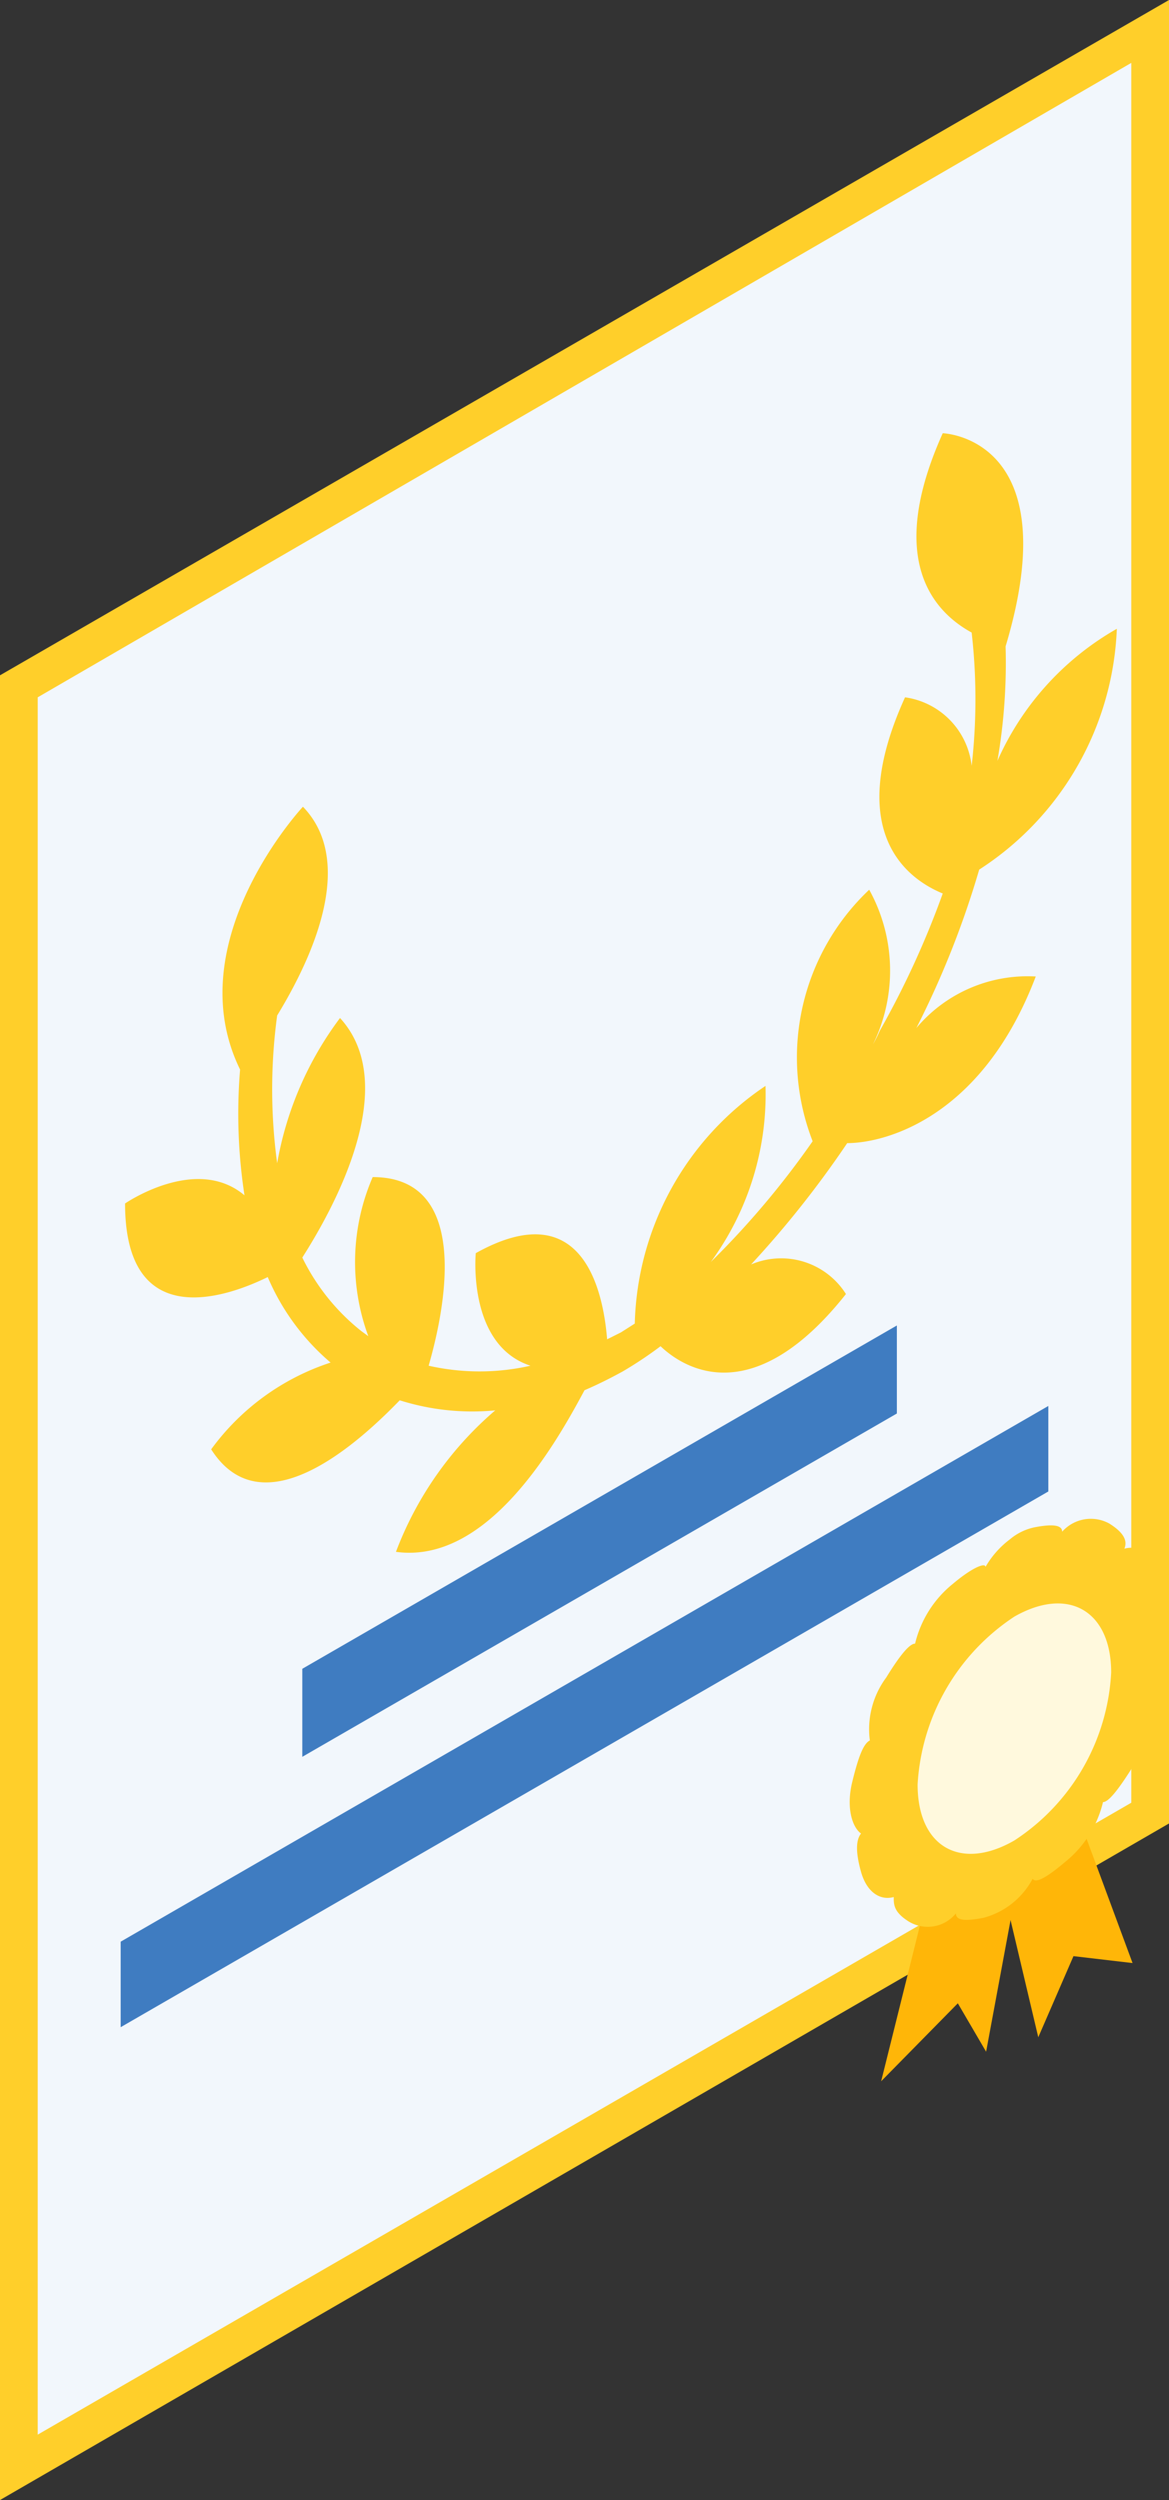
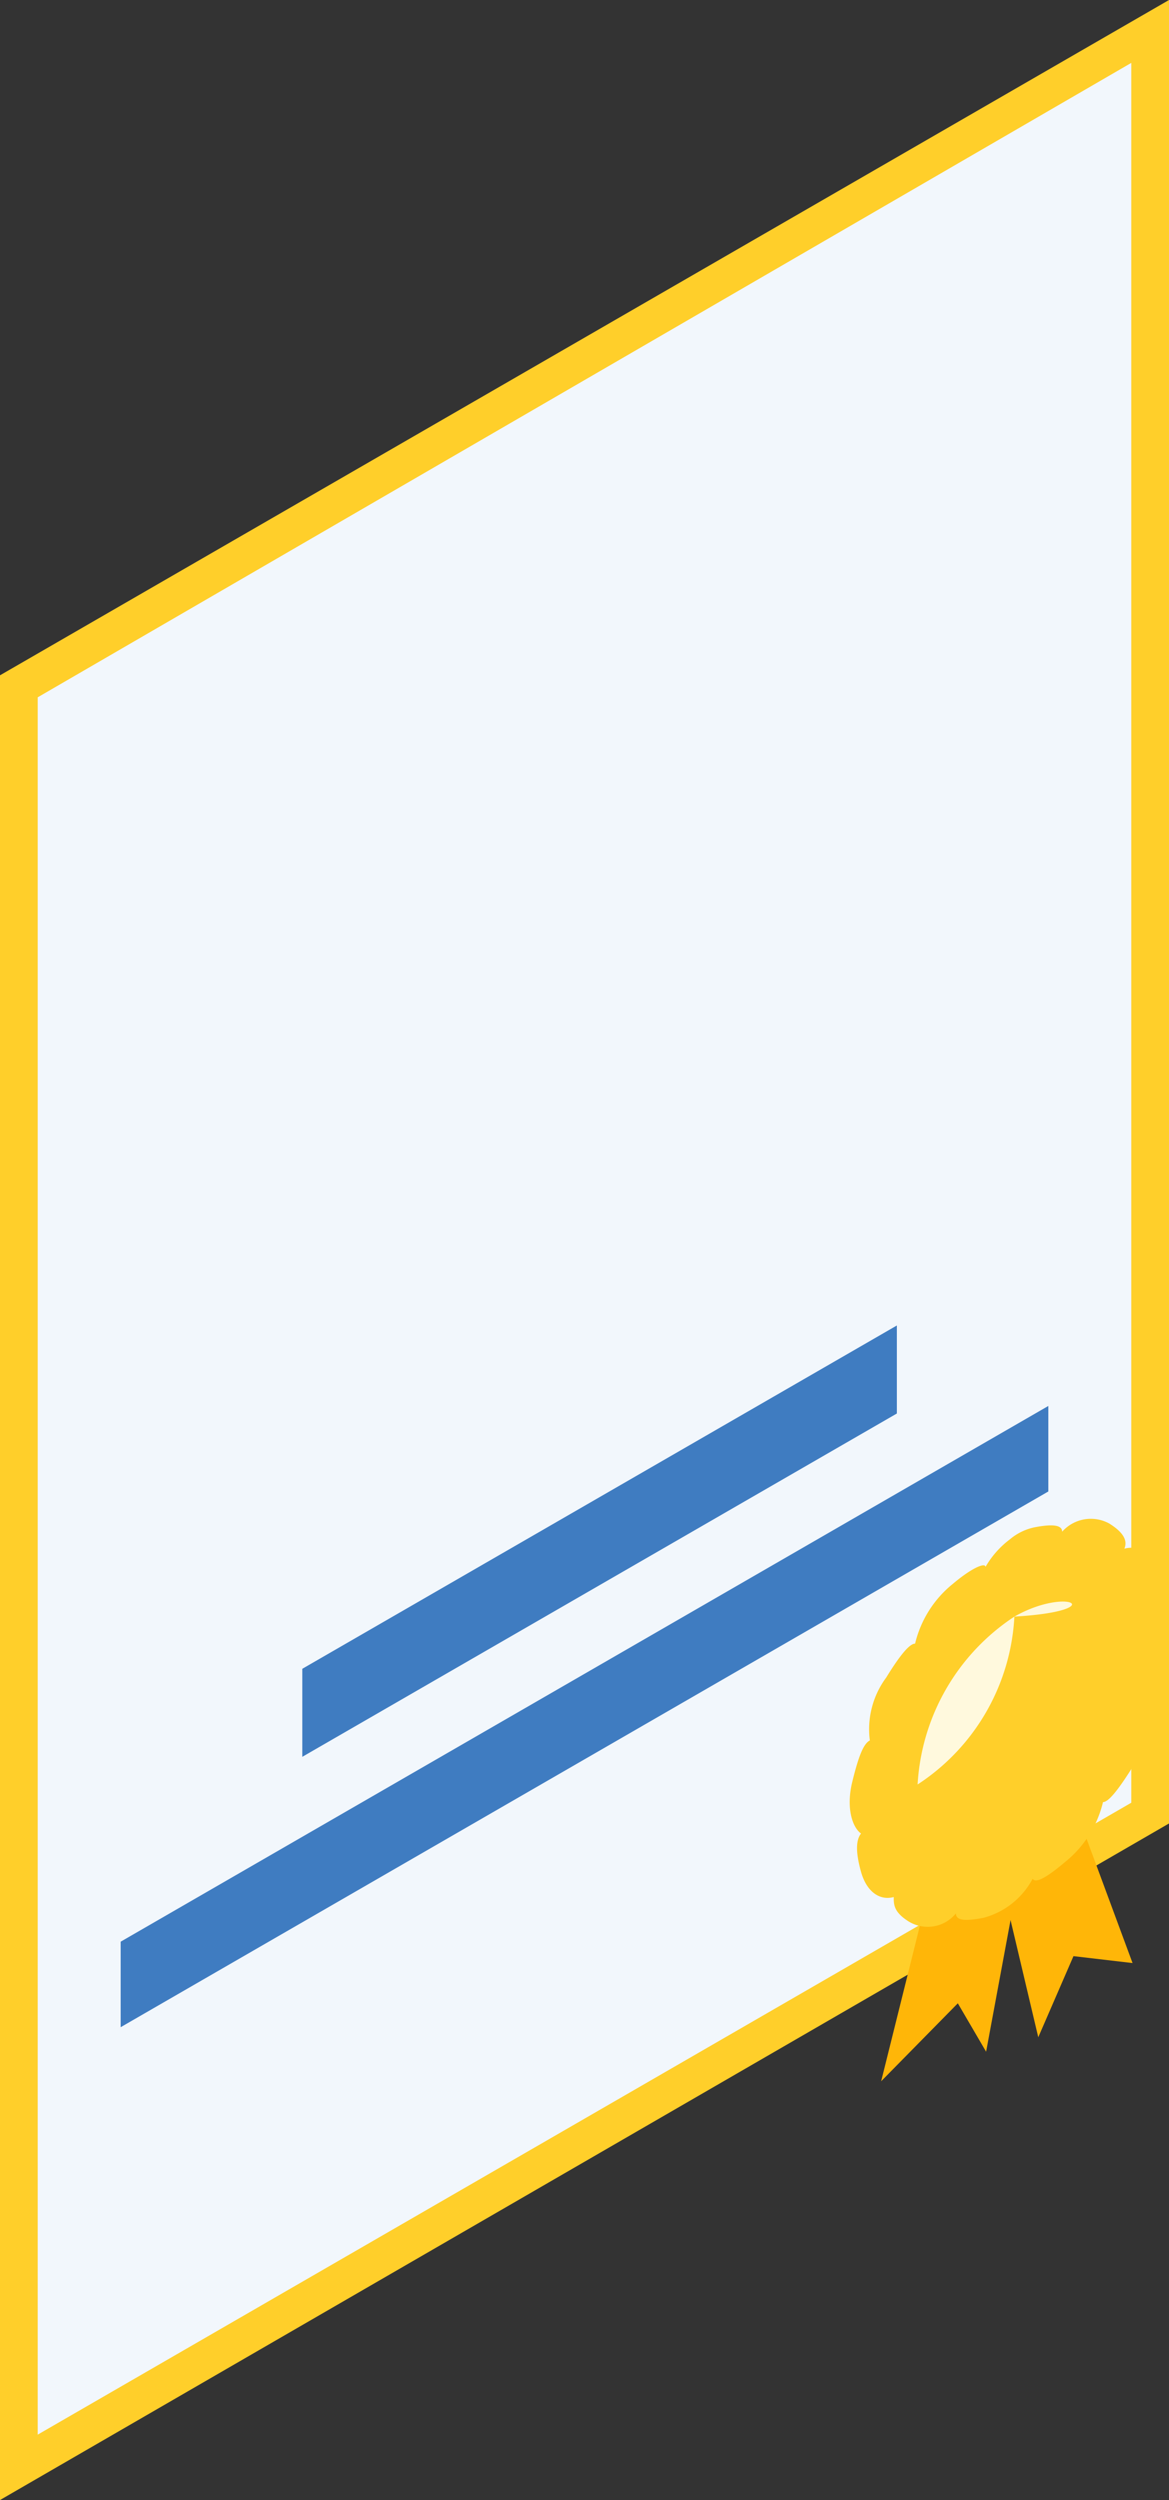
<svg xmlns="http://www.w3.org/2000/svg" viewBox="0 0 18.6 39.76">
  <rect x="0" y="0" width="18.6" height="39.76" fill="#333333" stroke="none" />
  <defs>
    <style>.cls-1{fill:#f2f7fc;}.cls-2{fill:#ffcf2a;}.cls-3{fill:#3f7cc1;}.cls-4{fill:#ffb608;}.cls-5{fill:#fff9dd;}</style>
  </defs>
  <g id="Layer_2" data-name="Layer 2">
    <g id="Ñëîé_2" data-name="Ñëîé 2">
      <polygon class="cls-1" points="0.3 39.24 18.3 28.84 18.3 0.52 0.3 10.91 0.3 39.24" />
      <path class="cls-2" d="M0,39.76,18.6,29V0L0,10.74ZM.6,11.09,18,1V28.67L.6,38.72Z" />
      <polygon class="cls-3" points="4.81 27.94 14.27 22.48 14.27 21.08 4.81 26.54 4.81 27.94" />
      <polygon class="cls-3" points="1.92 32.24 16.68 23.72 16.68 22.36 1.92 30.88 1.92 32.24" />
      <polygon class="cls-4" points="14.02 33.1 15.24 31.86 15.69 32.63 16.66 27.41 15.37 27.68 14.02 33.1" />
      <polygon class="cls-4" points="15.55 28.3 16.52 32.4 17.08 31.11 18.02 31.22 16.61 27.41 15.55 28.3" />
      <path class="cls-2" d="M18.41,25.63c.08-.1.09-.28,0-.61s-.3-.45-.52-.39c.05-.12,0-.25-.24-.4a.61.61,0,0,0-.75.13c0-.1-.13-.13-.44-.07a.89.89,0,0,0-.39.19,1.47,1.47,0,0,0-.39.44c0-.07-.2,0-.52.27a1.74,1.74,0,0,0-.6.95c-.08,0-.22.15-.46.54a1.38,1.38,0,0,0-.26,1c-.1.05-.18.25-.28.66s0,.72.14.82c-.08.1-.09.29,0,.61s.3.46.52.4c0,.12,0,.24.24.39a.58.58,0,0,0,.75-.13c0,.11.13.13.44.07a1.25,1.25,0,0,0,.78-.62c.05.07.2,0,.52-.27a1.74,1.74,0,0,0,.6-.95c.08,0,.22-.16.46-.54a1.45,1.45,0,0,0,.27-1c.09-.06.18-.26.27-.67S18.56,25.73,18.41,25.63Z" />
-       <path class="cls-5" d="M16.14,25.71a3.43,3.43,0,0,0-1.54,2.67c0,1,.69,1.38,1.54.89a3.4,3.4,0,0,0,1.54-2.67C17.68,25.62,17,25.22,16.14,25.71Z" />
-       <path class="cls-2" d="M15.87,12.1A9.14,9.14,0,0,0,16,10.28h0c1-3.33-1-3.39-1-3.39-.9,2-.16,2.83.46,3.17a9.36,9.36,0,0,1,0,2.12,1.24,1.24,0,0,0-1.06-1.09c-1,2.2.09,2.91.6,3.12A14.16,14.16,0,0,1,14,16.39a2.26,2.26,0,0,1-.11.22,2.66,2.66,0,0,0-.06-2.46,3.67,3.67,0,0,0-.9,4,13.65,13.65,0,0,1-1.62,1.92,4.51,4.51,0,0,0,.87-2.8,4.69,4.69,0,0,0-2.08,3.78l-.22.14-.22.11c-.06-.74-.37-2.33-2.09-1.37,0,0-.14,1.46.87,1.79a3.67,3.67,0,0,1-1.62,0c.22-.76.74-3-.89-3a3.4,3.4,0,0,0-.07,2.53l-.11-.08A3.39,3.39,0,0,1,4.81,20c.51-.8,1.58-2.74.6-3.81a5.4,5.4,0,0,0-1,2.31,8.73,8.73,0,0,1,0-2.35c.58-.95,1.25-2.45.41-3.32,0,0-2,2.14-1,4.18h0a8.56,8.56,0,0,0,.07,2c-.77-.65-1.9.13-1.9.13,0,2.09,1.66,1.47,2.27,1.17a3.67,3.67,0,0,0,1,1.36,3.82,3.82,0,0,0-1.9,1.38c.83,1.3,2.38-.14,3-.78a3.83,3.83,0,0,0,1.52.16A5.54,5.54,0,0,0,6.3,24.68c1.46.2,2.54-1.71,3-2.57.21-.09.41-.19.61-.3a6.25,6.25,0,0,0,.6-.4c.41.39,1.5,1,2.95-.83a1.22,1.22,0,0,0-1.51-.47,16,16,0,0,0,1.53-1.93c.59,0,2.14-.39,3-2.65a2.31,2.31,0,0,0-1.9.82,14.54,14.54,0,0,0,1-2.52A4.78,4.78,0,0,0,17.77,10,4.53,4.53,0,0,0,15.87,12.1Z" />
+       <path class="cls-5" d="M16.14,25.71a3.43,3.43,0,0,0-1.54,2.67a3.4,3.4,0,0,0,1.54-2.67C17.68,25.62,17,25.22,16.14,25.71Z" />
    </g>
  </g>
</svg>